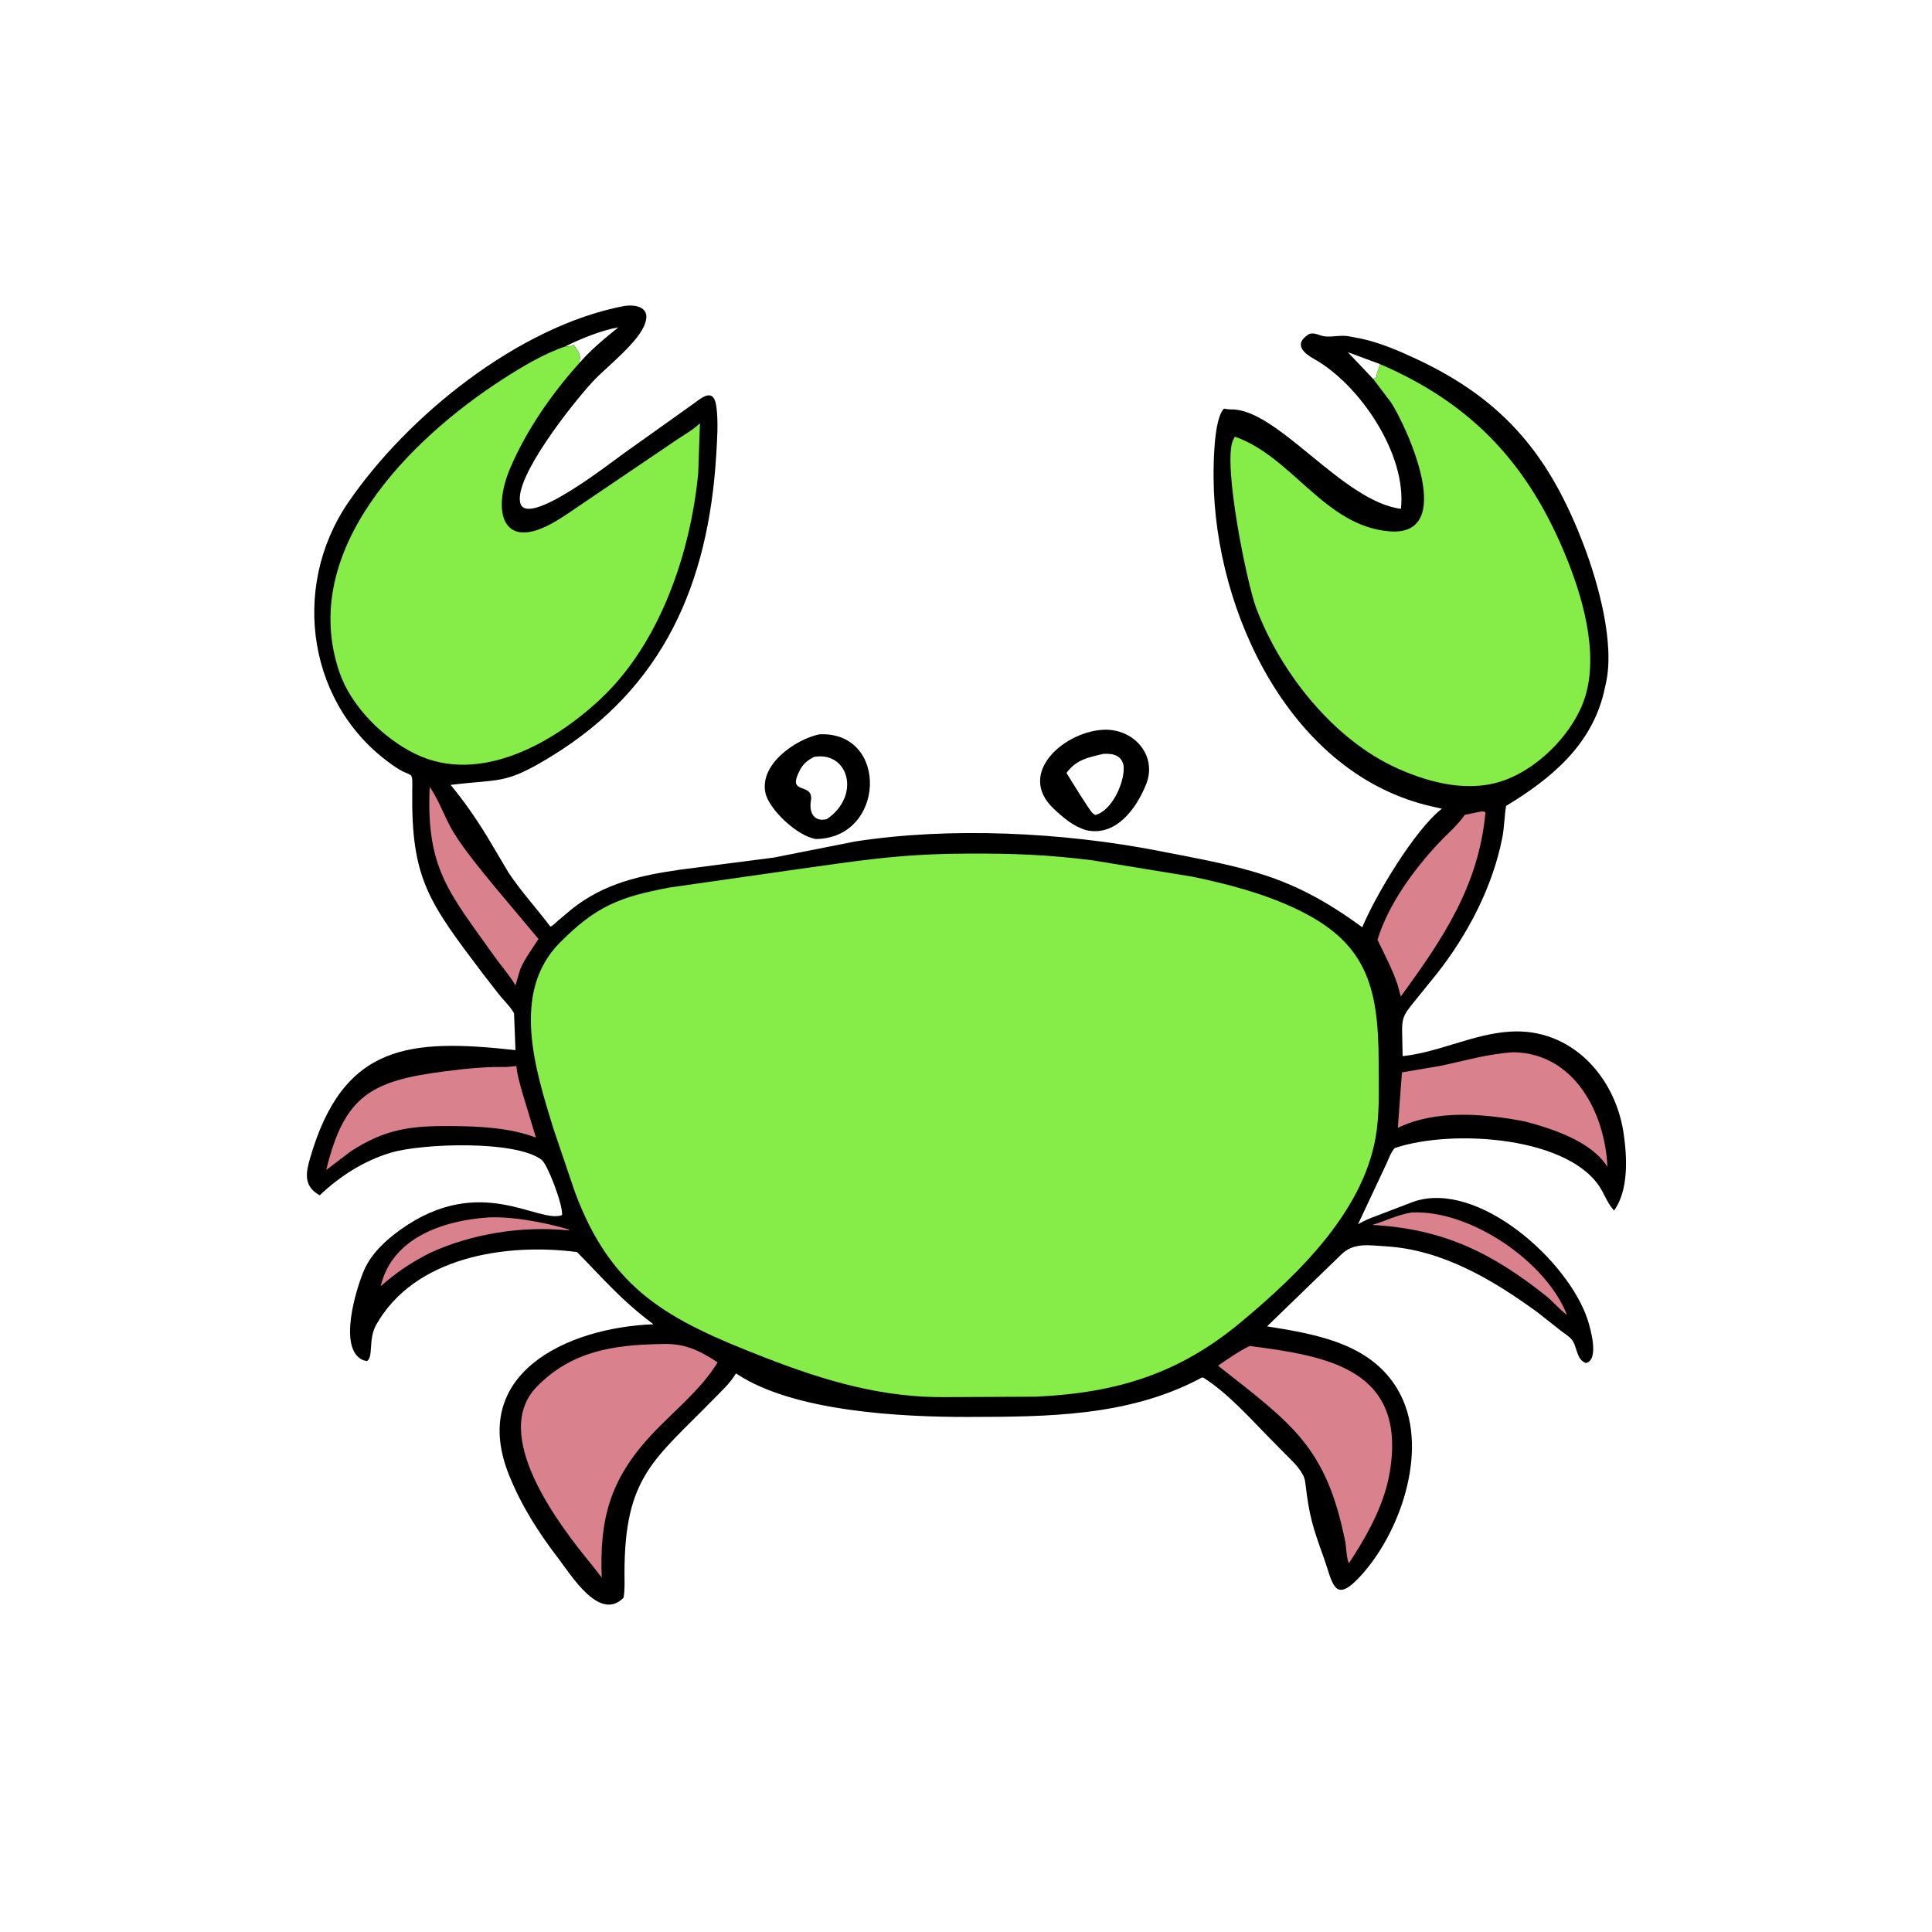
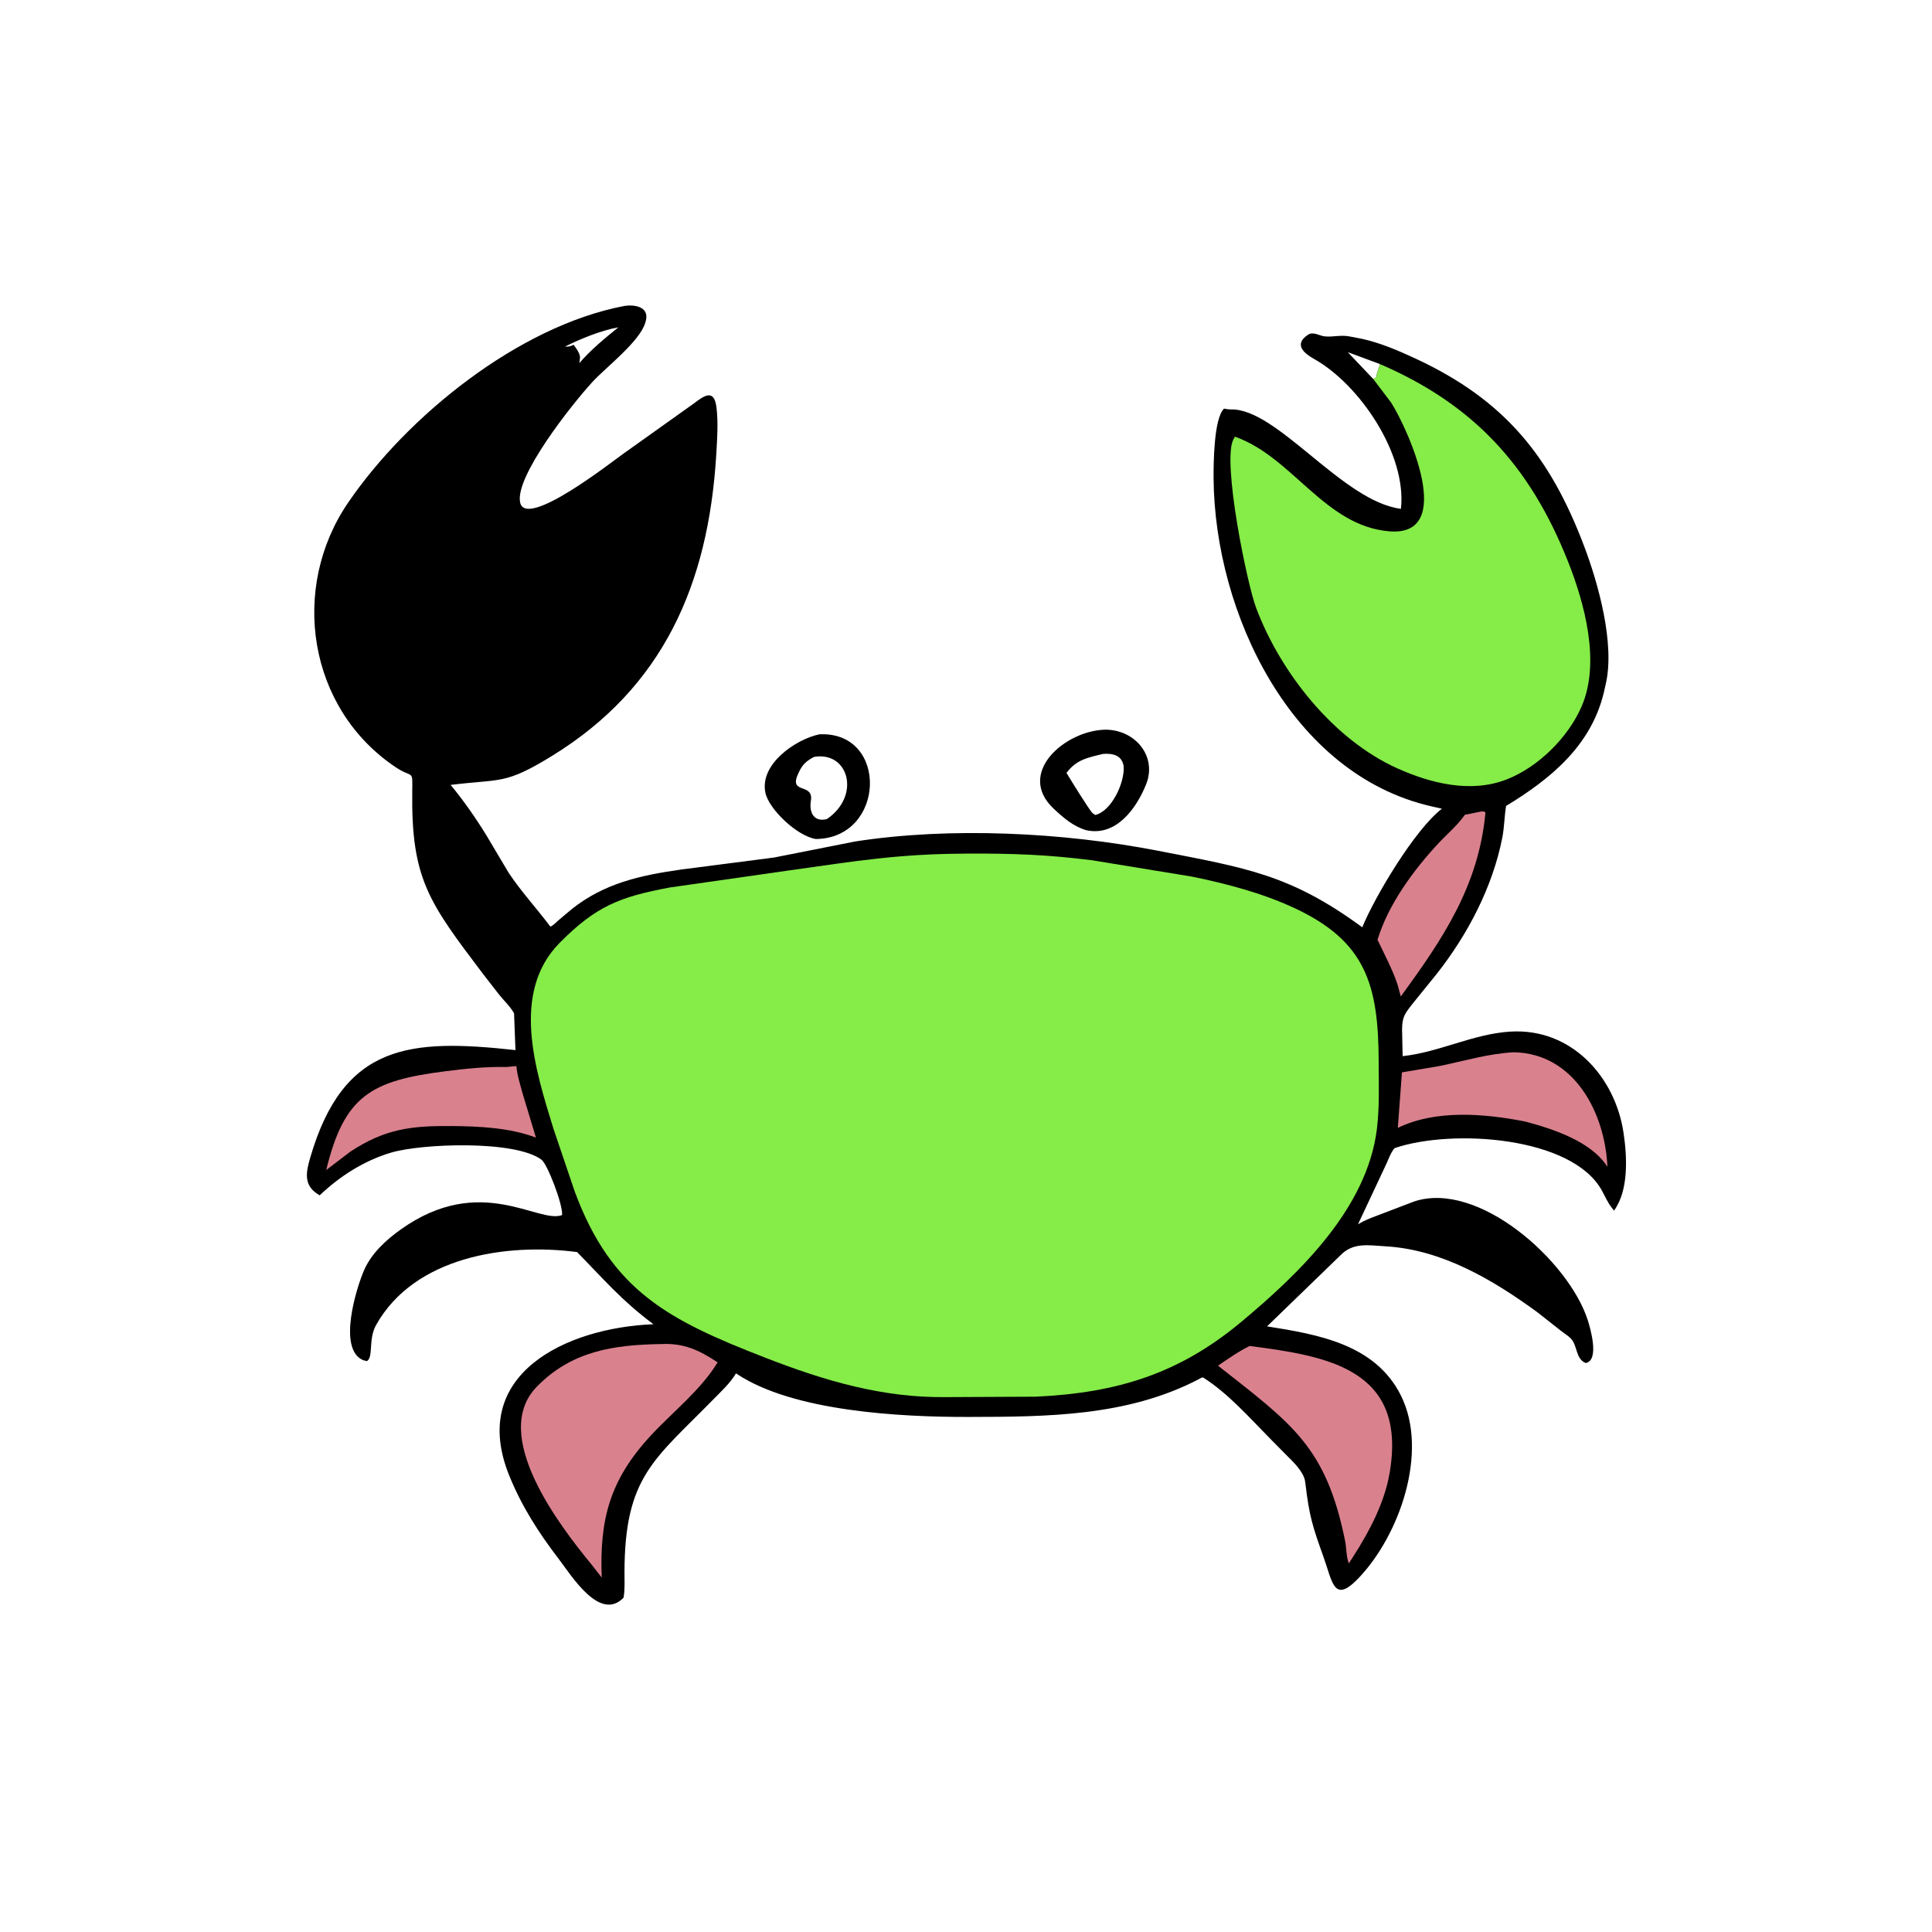
<svg xmlns="http://www.w3.org/2000/svg" version="1.1" style="display: block;" viewBox="0 0 2048 2048" width="640" height="640">
  <path transform="translate(0,0)" fill="rgb(0,0,0)" d="M 1172.33 773.487 C 1203.91 773.869 1226.55 802.094 1215.02 831.152 C 1204.71 857.144 1182.97 887.147 1151.35 880.009 C 1137.66 875.957 1127.21 866.857 1117 857.3 C 1076.47 819.358 1129.57 773.829 1172.33 773.487 z M 1169.37 799.163 C 1153.12 803.07 1140.89 805.276 1130.53 819.345 C 1135.33 827.237 1153.64 857.012 1158.03 861.879 L 1161 863.928 C 1178.5 859.7 1191.82 830.028 1191.16 813.658 L 1191.12 812.136 C 1189.11 800.123 1179.04 798.532 1169.37 799.163 z" />
  <path transform="translate(0,0)" fill="rgb(0,0,0)" d="M 868.637 778.394 L 869.71 778.348 C 942.271 776.121 938.534 888.6 864.845 889.381 C 845.339 886.523 815.058 858.03 811.345 840.295 C 804.997 809.977 843.49 783.621 868.637 778.394 z M 863.092 802.301 C 855.579 806.061 850.732 810.225 847.124 818 L 846.278 819.765 C 835.789 842.012 860.893 829.967 859.815 847 L 859.504 849.161 C 857.545 862.232 863.45 871.599 876.523 868.263 C 912.756 843.602 899.768 796.26 863.092 802.301 z" />
  <path transform="translate(0,0)" fill="rgb(0,0,0)" d="M 661.877 324.313 C 672.485 322.663 688.541 324.938 684.582 340.188 L 684.044 342 C 678.293 361.956 642.338 389.324 628.149 404.728 C 606.502 428.228 545.017 505.851 551.437 532.926 C 558.079 560.938 649.218 489.026 661.273 480.591 L 735.5 427.698 C 745.888 419.831 756.819 411.516 759.432 431.38 C 761.52 447.251 760.208 466.209 759.237 482.19 C 750.905 619.417 702.864 728.9 585.259 801.226 C 534.998 832.137 531.514 825.38 477.669 832.033 C 491.777 849.07 504.329 867.167 515.907 886 L 539.083 925.012 C 552.384 945.073 568.302 962.207 582.67 981.281 L 583.408 982.273 C 586.436 981.062 589.108 978.054 591.563 975.91 L 605.889 963.845 C 640.566 936.172 678.876 927.906 722 921.741 L 820.346 909.044 L 906.5 892.003 C 1007.3 876.361 1126.78 882.22 1227.91 901.912 C 1320.88 920.012 1367.92 927.054 1444.05 982.959 C 1457.37 950.493 1499.54 879.616 1528.45 857.27 L 1517.84 854.858 C 1368.55 821.101 1287.64 649.472 1286.45 507.368 C 1286.33 492.026 1286.64 443.599 1297.5 433.175 C 1300.08 433.686 1302.35 434.038 1305 433.99 C 1354.22 433.101 1423.12 531.486 1485.04 539.384 C 1491.51 481.246 1440.86 407.295 1393.05 380.548 C 1382.62 374.712 1370.96 365.3 1386.41 354.908 C 1392.06 351.109 1398.35 355.925 1404.31 356.572 C 1412.91 357.505 1421.12 354.797 1430.37 356.602 L 1443.5 359.107 C 1463.13 363.396 1482.84 371.845 1500.99 380.309 C 1595.61 424.427 1643.37 484.263 1679.21 578.851 C 1694.14 618.251 1712.12 682.258 1702.15 725.152 L 1700.04 734.5 C 1686.4 790.654 1643.68 825.736 1596.52 854.323 C 1594.66 865.475 1594.68 876.869 1592.48 888.071 C 1582.27 940.16 1555.9 990.537 1523.21 1032.08 L 1497.47 1063.89 C 1489.21 1074.44 1486.31 1077.95 1486.26 1091.5 L 1486.84 1119.57 C 1525.69 1115.41 1561.55 1095.99 1600.92 1093.55 C 1665.37 1089.56 1711.95 1140.94 1720.97 1200.55 C 1724.82 1225.99 1726.69 1261.65 1710.93 1283.3 L 1708.76 1280.5 C 1704.12 1274.72 1701.49 1268.24 1697.93 1261.81 C 1666.37 1204.79 1539.74 1196.23 1478.35 1217.04 C 1474.43 1221.61 1472.36 1227.59 1469.92 1233.05 L 1439.55 1297.77 C 1445.75 1294.04 1451.95 1291.48 1458.74 1289 L 1498.91 1273.66 C 1567.2 1250.81 1662.97 1336.89 1683.04 1399.27 C 1685.88 1408.07 1695.69 1441.96 1681 1444.87 C 1670.08 1440.68 1672.34 1426.12 1665.09 1418.81 C 1661.93 1415.63 1657.7 1413.17 1654.21 1410.35 L 1629.28 1390.71 C 1582.07 1356.39 1528.68 1324.7 1469 1321.16 C 1450.49 1320.06 1434.38 1316.74 1420.91 1330.7 L 1343.13 1406.01 C 1397.03 1414.52 1457.99 1424.92 1485.07 1479.39 C 1514.76 1539.1 1483.49 1628.08 1439.53 1673.5 C 1413.7 1700.18 1412.5 1676.8 1402.85 1650.05 C 1391.35 1618.2 1387.88 1606.7 1383.96 1574 L 1383.39 1569.83 C 1381.46 1559.52 1370.47 1549.27 1363.36 1542.18 L 1346.41 1525.03 C 1324.9 1503.21 1301.79 1477 1275.69 1460.41 C 1274.24 1459.49 1271.53 1461.61 1269.98 1462.41 C 1194.54 1501.45 1109.97 1501.86 1026.89 1502.02 C 954.785 1502.16 841.421 1496.32 781.293 1456.57 L 780.19 1455.82 C 774.109 1466.19 763.847 1475.56 755.437 1484.15 C 693.445 1547.44 662.169 1565.44 661.982 1666.62 C 661.966 1675.54 662.563 1684.84 660.983 1693.64 C 635.812 1719.43 605.953 1670.43 592.039 1652.25 C 570.928 1624.67 553.175 1596.97 540.009 1564.68 C 495.863 1456.41 600.756 1407.33 692.665 1403.75 C 658.457 1378.12 641.477 1357.56 611.707 1327.24 C 536.57 1317.43 439.389 1332.05 398.703 1404.5 C 390.135 1419.76 396.09 1438.29 389.022 1442.83 L 385.015 1441.87 C 357.308 1430.19 378.079 1364.3 386.061 1346.19 C 393.862 1328.5 409.21 1314.43 424.671 1303.39 C 509.326 1242.91 570.92 1297.78 595.862 1288 C 596.694 1276.62 580.344 1234.09 574.019 1229.34 C 546.176 1208.43 447.198 1212.1 414.438 1221.86 C 385.896 1230.37 360.294 1246.76 338.847 1267.11 L 335.93 1265.21 C 321.594 1255.62 324.641 1241.74 328.752 1227.53 C 363.999 1105.74 435.073 1100.99 546.422 1113.16 L 544.92 1074.13 C 540.719 1066.59 534.026 1060.66 528.645 1053.8 L 512.287 1032.75 C 454.631 956.459 435.774 931.934 436.997 838.754 C 437.312 814.755 437.907 825.679 419.305 813.204 C 326.221 750.779 307.142 623.531 368.915 532.986 C 431.365 441.447 549.403 345.679 661.877 324.313 z M 599.042 367.334 L 600.986 367.418 C 603.683 367.482 605.668 366.599 608.063 365.492 C 610.658 369.07 615.535 375.298 614.755 380 L 614.086 384.919 C 626.425 370.695 640.902 358.745 655.513 346.971 C 637.19 350.253 615.436 359.119 599.042 367.334 z M 1455.72 401.796 L 1459.08 400.047 C 1459.53 393.352 1461.58 392.038 1462.77 385.908 L 1428.66 373.291 L 1455.72 401.796 z" />
-   <path transform="translate(0,0)" fill="rgb(218,129,142)" d="M 518.707 1290.45 C 539.577 1289.76 560.789 1293.29 581.155 1297.62 C 582.751 1297.96 613.1 1305.21 600.832 1304.07 C 552.658 1299.57 500.757 1307.74 456.617 1327.72 C 436.764 1337.7 420.143 1348.7 403.55 1363.46 C 415.778 1311.69 470.193 1293.58 518.707 1290.45 z" />
-   <path transform="translate(0,0)" fill="rgb(218,129,142)" d="M 1496.67 1285.26 C 1559.21 1282.49 1639.13 1337.62 1661.06 1393.84 C 1653.57 1388.6 1646.82 1380.18 1639.53 1374.27 C 1580.82 1327.29 1528.7 1302.48 1454.53 1298.49 C 1468.98 1294.22 1481.53 1287.56 1496.67 1285.26 z" />
-   <path transform="translate(0,0)" fill="rgb(218,129,142)" d="M 455.5 834.178 C 466.286 849.497 471.749 868.131 481.648 883.75 C 493.85 903.002 508.748 920.778 523.091 938.436 L 570.826 995.351 C 563.796 1006.43 556.882 1015.16 551.48 1027.42 L 546.427 1044.55 C 540.032 1033.61 531.034 1023.61 523.676 1013.24 C 475.915 945.887 451.519 920.735 455.5 834.178 z" />
  <path transform="translate(0,0)" fill="rgb(218,129,142)" d="M 1569.04 860.444 C 1571.77 860.183 1572.28 859.582 1574.65 861.177 C 1567.54 939.245 1529.1 995.754 1484.9 1056.28 L 1481.47 1043.75 C 1476 1027.38 1467.64 1011.79 1460.21 996.229 C 1471.56 958.908 1498.2 922.501 1524.69 894.058 C 1533.94 884.134 1545.12 874.821 1552.81 863.686 L 1569.04 860.444 z" />
  <path transform="translate(0,0)" fill="rgb(218,129,142)" d="M 536.681 1131.09 L 547.397 1130.07 C 548.235 1139.78 551.384 1149.62 553.94 1159 L 568.118 1205.91 C 540.569 1195.35 507.539 1193.88 478.465 1193.65 C 436.232 1193.32 408.299 1196.5 371.42 1220.76 L 345.811 1240.27 C 364.912 1161.42 393.493 1145.58 471.695 1135.63 C 493.18 1132.89 514.994 1130.54 536.681 1131.09 z" />
  <path transform="translate(0,0)" fill="rgb(218,129,142)" d="M 1604.92 1115.43 C 1669.27 1116.89 1701.45 1180.18 1703.93 1236.84 C 1686.59 1209.69 1645.86 1196.63 1616.77 1188.86 C 1574.08 1180.49 1522.15 1175.91 1481.75 1195.58 L 1486.12 1136.77 L 1526.52 1129.92 C 1552.6 1124.53 1578.21 1116.78 1604.92 1115.43 z" />
  <path transform="translate(0,0)" fill="rgb(218,129,142)" d="M 1324.64 1426.79 C 1407.28 1437.49 1492.01 1451.21 1473.05 1561.5 C 1467.66 1592.85 1451.88 1622.85 1434.91 1649.33 L 1429.86 1657.25 C 1427.18 1651.56 1427.23 1640.17 1425.91 1633.64 C 1405.68 1533.59 1370.07 1509.77 1291.14 1447.67 C 1302.06 1440.25 1312.77 1432.63 1324.64 1426.79 z" />
  <path transform="translate(0,0)" fill="rgb(218,129,142)" d="M 700.561 1424.76 C 724.584 1423.54 740.628 1430.9 760.747 1444.15 C 742.421 1474.01 713.784 1495.97 690.096 1521.5 C 646.243 1568.76 635.44 1610.85 637.863 1672.28 L 627.237 1658.7 C 593.011 1617.09 519.224 1521.17 568.946 1470.06 C 605.837 1432.14 650.327 1425.58 700.561 1424.76 z" />
-   <path transform="translate(0,0)" fill="rgb(133,236,72)" d="M 599.042 367.334 L 600.986 367.418 C 603.683 367.482 605.668 366.599 608.063 365.492 C 610.658 369.07 615.535 375.298 614.755 380 L 614.086 384.919 C 584.823 417.273 557.304 457.114 540.5 497.119 C 522.087 540.955 531.68 584.163 585 554.845 C 596.852 548.328 608.111 540.116 619.348 532.574 L 718.217 465.613 C 726.351 460.26 734.941 455.412 741.993 448.634 L 740.138 501.842 C 731.856 586.912 699.459 682.141 636.363 741.182 C 586.978 787.393 508.504 832.39 440.26 799.171 C 406.305 782.643 372.294 748.921 359.884 712.829 C 315.452 583.604 434.587 465.462 532.677 402.1 C 552.884 389.047 576.187 375.035 599.042 367.334 z" />
  <path transform="translate(0,0)" fill="rgb(133,236,72)" d="M 1462.77 385.908 C 1561.41 428.463 1621.51 493.137 1661.85 594.44 C 1679.76 639.428 1696.79 702.047 1676.61 748.77 C 1662.38 781.728 1630.63 813.146 1597.15 826.228 C 1559.35 840.995 1517 830.56 1481.25 814.5 C 1413.36 783.996 1357.39 712.933 1331.57 644.463 C 1321.8 618.554 1295.84 491.28 1307.1 466.5 L 1309.01 462.882 C 1370.13 484.254 1404.1 557.598 1472.76 563.224 C 1544.25 569.081 1492.68 455.389 1474.77 426.925 L 1455.72 401.796 L 1459.08 400.047 C 1459.53 393.352 1461.58 392.038 1462.77 385.908 z" />
  <path transform="translate(0,0)" fill="rgb(133,236,72)" d="M 1022.58 904.899 L 1025.64 904.805 C 1074.79 904.696 1109.64 905.909 1157.75 911.927 L 1263.81 929.286 C 1300.64 936.915 1337.58 946.528 1371.8 962.429 C 1447.7 997.685 1461.28 1043.53 1461.46 1125.87 C 1461.51 1149.54 1462.46 1173.65 1459.52 1197.16 C 1449.04 1280.83 1377.73 1349.7 1315.36 1401.61 C 1249.72 1456.24 1184.1 1476.59 1097.86 1480.55 L 1003.99 1481 C 935.684 1482.01 874.176 1463.69 811.094 1439.18 C 708.649 1399.38 648.28 1368.48 609.289 1263.22 L 586.607 1196.29 C 567.573 1134.41 541.055 1052.18 593.355 999.355 C 631.956 960.364 657.305 950.626 710 940.767 L 837.443 922.545 C 907.246 912.8 951.883 905.195 1022.58 904.899 z" />
</svg>